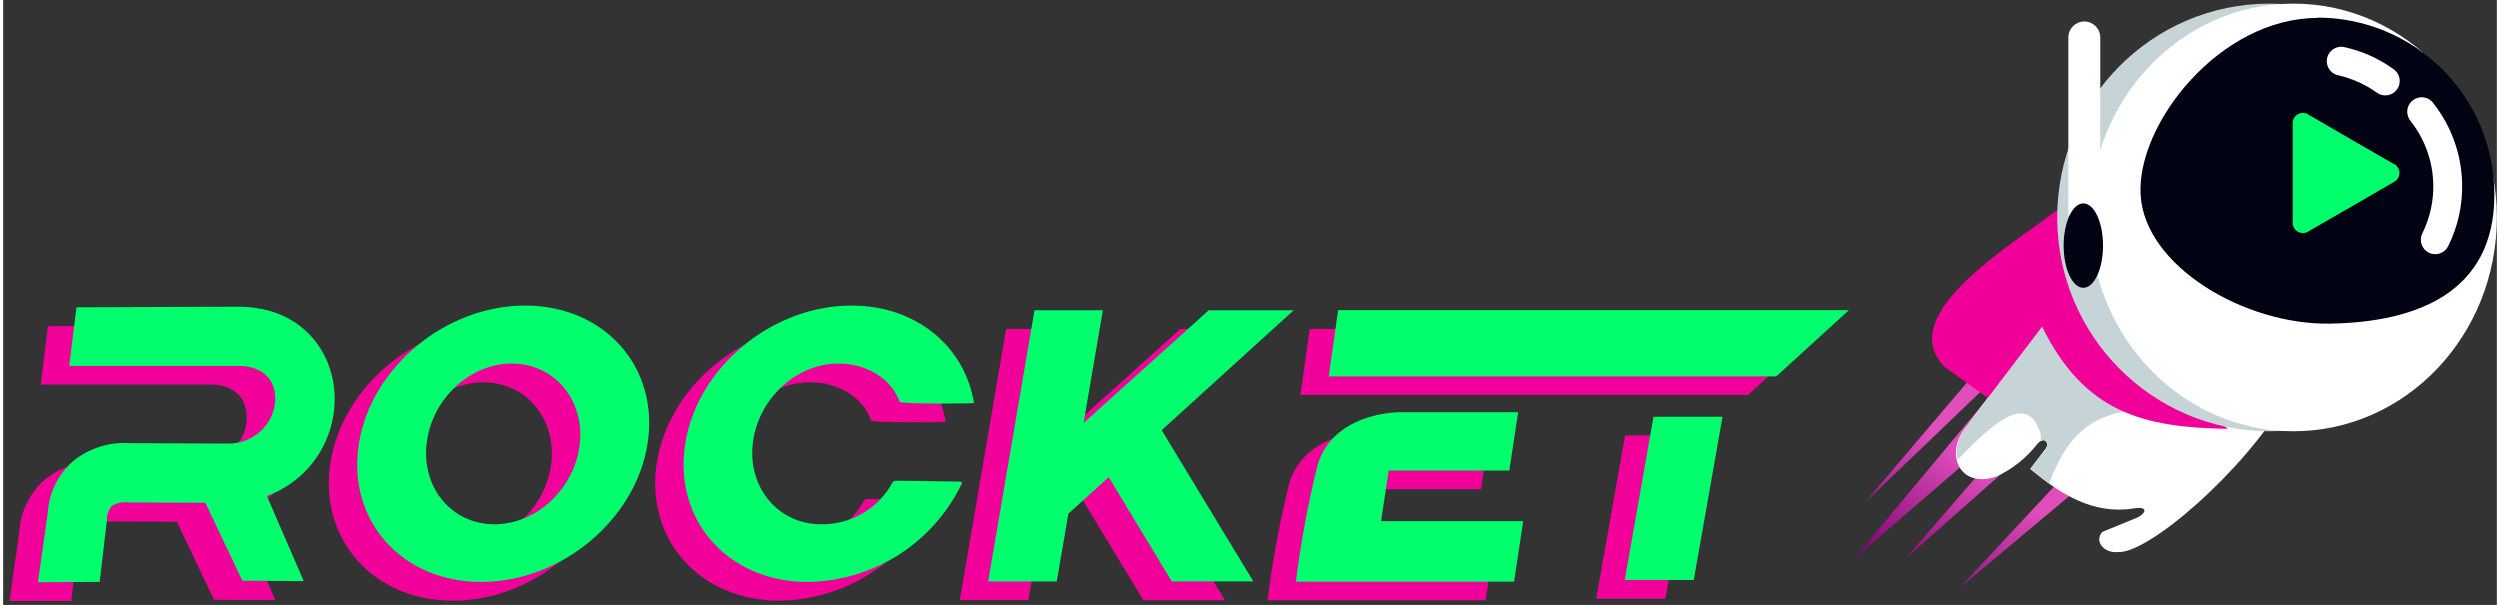
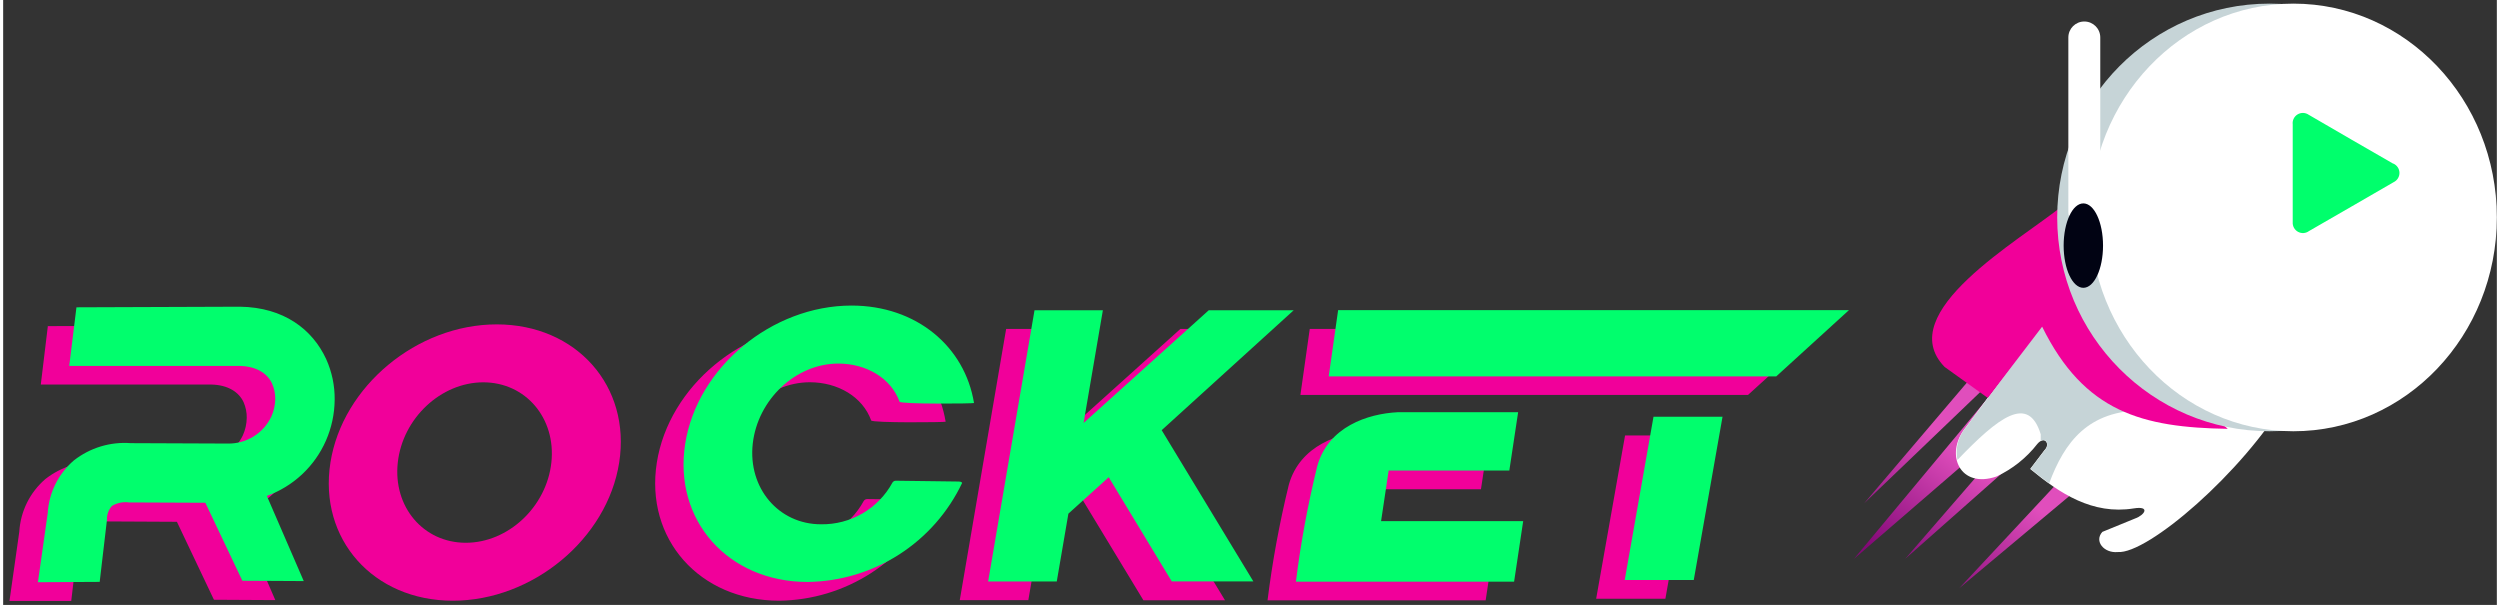
<svg xmlns="http://www.w3.org/2000/svg" fill="none" height="196" viewBox="0 0 371 90" width="810.0">
  <rect x="0" y="0" width="371" height="90" fill="#333333" stroke="none" />
  <desc>SociosCasino.com - Homes of honest casino bonuses</desc>
  <title>Casino Rocket on https://socioscasino.com/</title>
  <path clip-rule="evenodd" d="M301.681 45.73L276.871 74.88L303.421 49.431L275.341 83.16L305.591 57.041L282.961 83.16L309.521 59.66L309.291 67.921L291.021 87.51L313.641 68.57L314.081 53.12L301.681 45.73Z" fill="url(#paint0_linear_486_21)" fill-rule="evenodd" />
  <path clip-rule="evenodd" d="M304.501 46.76L291.851 63.76C288.851 67.66 291.141 72.76 296.561 70.89C298.944 69.779 301.028 68.116 302.641 66.04C303.711 64.78 304.641 66.04 303.691 66.98L301.571 69.77C305.971 73.4 310.821 76.62 316.971 75.64C319.511 75.23 318.591 76.64 317.201 77.13L312.311 79.13C311.041 80.53 312.571 82.33 314.601 82.13C319.011 82.47 333.181 70.36 339.791 59.13L314.471 41.76L304.471 46.87L304.501 46.76Z" fill="white" fill-rule="evenodd" />
  <path clip-rule="evenodd" d="M318.55 61.05C310.17 61 306.66 65.82 304.4 71.9C303.45 71.23 302.53 70.49 301.63 69.75L303.75 66.96C304.48 66.33 304 65.02 303.14 65.61V64.61C301.3 58.61 296.85 62.07 290.75 68.43C290.578 67.602 290.596 66.745 290.802 65.924C291.008 65.103 291.397 64.34 291.94 63.69L304.6 46.69L306.65 45.69L318.59 61.04L318.55 61.05Z" fill="#C6D4D7" fill-rule="evenodd" />
  <path clip-rule="evenodd" d="M306.41 30.59C300.04 35.77 281.01 46.52 288.84 54.59L295.26 59.2L303.35 48.6C309.63 61.34 318.28 63.6 330.97 63.8L308.97 44.7L306.46 30.61L306.41 30.59Z" fill="#F10099" fill-rule="evenodd" />
  <path d="M337.181 64.16C354.627 64.16 368.771 49.918 368.771 32.35C368.771 14.782 354.627 0.54 337.181 0.54C319.734 0.54 305.591 14.782 305.591 32.35C305.591 49.918 319.734 64.16 337.181 64.16Z" fill="#C6D4D7" />
  <path d="M340.73 64.16C357.448 64.16 371 49.918 371 32.35C371 14.782 357.448 0.54 340.73 0.54C324.012 0.54 310.46 14.782 310.46 32.35C310.46 49.918 324.012 64.16 340.73 64.16Z" fill="white" />
-   <path clip-rule="evenodd" d="M344.3 2.62C347.762 2.62 351.19 3.303 354.388 4.629C357.585 5.955 360.49 7.899 362.936 10.35C365.382 12.8 367.32 15.708 368.64 18.909C369.96 22.109 370.637 25.538 370.63 29C370.63 43.54 359.06 47.92 346.25 48.15C333.44 48.38 318.61 39.58 318 29C317.39 18.42 329.8 2.67 344.33 2.67L344.3 2.62Z" fill="#010313" fill-rule="evenodd" />
  <path d="M358.21 18.05C358.015 17.83 357.867 17.572 357.775 17.292C357.683 17.013 357.65 16.717 357.677 16.424C357.704 16.131 357.791 15.847 357.933 15.589C358.074 15.331 358.268 15.104 358.5 14.924C358.733 14.743 359 14.613 359.285 14.54C359.57 14.467 359.867 14.453 360.158 14.5C360.448 14.546 360.726 14.652 360.974 14.81C361.223 14.969 361.436 15.176 361.6 15.42C364.21 18.76 365.691 22.843 365.83 27.08C365.883 28.729 365.736 30.377 365.39 31.99C365.039 33.594 364.492 35.15 363.76 36.62C363.636 36.873 363.463 37.099 363.252 37.285C363.041 37.471 362.795 37.614 362.528 37.705C362.262 37.795 361.98 37.833 361.699 37.815C361.418 37.797 361.143 37.724 360.89 37.6C360.637 37.476 360.412 37.303 360.225 37.092C360.039 36.88 359.897 36.635 359.806 36.368C359.715 36.102 359.677 35.82 359.695 35.539C359.713 35.258 359.786 34.983 359.91 34.73C361.066 32.4 361.627 29.82 361.54 27.22C361.428 23.887 360.258 20.675 358.2 18.05H358.21Z" fill="white" />
-   <path d="M347.32 11.19C346.78 11.054 346.313 10.712 346.02 10.239C345.726 9.765 345.628 9.196 345.746 8.651C345.864 8.106 346.189 7.628 346.652 7.319C347.116 7.009 347.681 6.891 348.23 6.99C349.541 7.277 350.821 7.692 352.05 8.23C353.282 8.776 354.454 9.446 355.55 10.23C355.797 10.387 356.01 10.592 356.175 10.834C356.34 11.076 356.454 11.349 356.51 11.636C356.566 11.923 356.562 12.219 356.5 12.505C356.438 12.791 356.318 13.061 356.147 13.299C355.977 13.537 355.76 13.737 355.509 13.888C355.258 14.039 354.979 14.137 354.69 14.177C354.4 14.216 354.105 14.196 353.823 14.118C353.541 14.039 353.278 13.904 353.05 13.72C352.192 13.111 351.274 12.591 350.31 12.17C349.344 11.742 348.34 11.407 347.31 11.17L347.32 11.19Z" fill="white" />
  <path clip-rule="evenodd" d="M355.561 24.34L349.301 20.73L343.001 17.07C342.759 16.904 342.475 16.811 342.182 16.802C341.889 16.794 341.6 16.871 341.35 17.023C341.099 17.175 340.898 17.396 340.771 17.66C340.643 17.924 340.595 18.219 340.631 18.51V33.05C340.611 33.34 340.674 33.631 340.815 33.886C340.955 34.142 341.166 34.351 341.422 34.49C341.678 34.63 341.968 34.692 342.259 34.671C342.55 34.649 342.828 34.545 343.061 34.37L349.321 30.76L355.651 27.1C355.914 26.973 356.136 26.772 356.288 26.523C356.44 26.273 356.518 25.984 356.51 25.692C356.503 25.399 356.411 25.115 356.246 24.874C356.081 24.632 355.85 24.443 355.581 24.33L355.561 24.34Z" fill="#00FF6C" fill-rule="evenodd" />
  <path d="M309.63 3.2H309.62C308.311 3.2 307.25 4.261 307.25 5.57V31.52C307.25 32.829 308.311 33.89 309.62 33.89H309.63C310.939 33.89 312 32.829 312 31.52V5.57C312 4.261 310.939 3.2 309.63 3.2Z" fill="white" />
  <path d="M309.481 42.82C311.099 42.82 312.411 40.008 312.411 36.54C312.411 33.071 311.099 30.26 309.481 30.26C307.863 30.26 306.551 33.071 306.551 36.54C306.551 40.008 307.863 42.82 309.481 42.82Z" fill="#010313" />
  <path clip-rule="evenodd" d="M73.43 48.26C85.29 48.26 93.43 57.46 91.65 68.82C89.87 80.18 78.76 89.37 66.9 89.37C55.04 89.37 46.9 80.17 48.69 68.82C50.48 57.47 61.58 48.26 73.43 48.26ZM71.43 56.88C77.74 56.88 82.28 62.23 81.56 68.82C80.84 75.41 75.14 80.75 68.83 80.75C62.52 80.75 57.99 75.41 58.71 68.82C59.43 62.23 65.13 56.88 71.44 56.88H71.43Z" fill="#F1009A" fill-rule="evenodd" />
  <path clip-rule="evenodd" d="M138.46 74.63C136.39 78.992 133.136 82.686 129.07 85.292C125.005 87.898 120.289 89.311 115.46 89.37C103.6 89.37 95.46 80.17 97.25 68.82C99.04 57.47 110.14 48.26 122 48.26C131.65 48.26 138.84 54.36 140.22 62.74C140.22 62.83 129.28 62.94 129.14 62.55C127.86 59 124.14 56.87 120.02 56.87C113.71 56.87 108.02 62.22 107.29 68.81C106.56 75.4 111.11 80.74 117.41 80.74C119.582 80.773 121.72 80.211 123.594 79.115C125.468 78.018 127.006 76.429 128.04 74.52C128.097 74.435 128.175 74.365 128.266 74.318C128.357 74.271 128.458 74.248 128.56 74.25L137.91 74.37C138.26 74.37 138.43 74.52 138.4 74.61L138.46 74.63ZM6.67 48.52L31 48.44C37.55 48.54 41.79 51.83 43.82 56.23C44.685 58.139 45.119 60.214 45.09 62.31C45.068 64.408 44.619 66.48 43.77 68.4C42.945 70.292 41.741 71.996 40.233 73.406C38.725 74.816 36.944 75.903 35 76.6L40.49 89.28L31.36 89.23L25.85 77.63C22.06 77.63 18.28 77.57 14.5 77.57C13.613 77.458 12.714 77.641 11.94 78.09C11.461 78.645 11.201 79.356 11.21 80.09V80.17L10.13 89.4H0.94L2.4 79.12C2.487 77.618 2.875 76.149 3.541 74.8C4.208 73.451 5.14 72.251 6.28 71.27C8.689 69.388 11.713 68.472 14.76 68.7L29.23 68.77C30.573 68.79 31.893 68.424 33.033 67.714C34.173 67.005 35.085 65.983 35.66 64.77C36.028 63.955 36.225 63.074 36.24 62.18C36.255 61.372 36.094 60.57 35.77 59.83C35.09 58.37 33.51 57.26 30.94 57.21H5.6L6.66 48.42L6.67 48.52ZM194.39 48.94H270.39L259.59 58.76H193L194.39 48.94ZM241.3 64.79H251.57L247.3 89.08H237L241.3 64.79ZM221.92 80.31L220.56 89.31H188.11C188.833 83.516 189.891 77.77 191.28 72.1C192.93 66.26 198.8 64.34 203.22 64.1H221.17L219.86 72.79H201.86L200.73 80.31H221.88H221.92ZM160.25 73.79L154.25 79.2L152.52 89.29H142.32L149.22 48.94H159.39L156.52 65.71L175.14 48.94H187.81L168.13 66.81L181.78 89.3H169.64L160.25 73.8V73.79Z" fill="#F1009A" fill-rule="evenodd" />
-   <path clip-rule="evenodd" d="M77.661 45.46C89.511 45.46 97.661 54.67 95.871 66.02C94.081 77.37 83.001 86.58 71.121 86.58C59.241 86.58 51.121 77.38 52.921 66.02C54.721 54.66 65.801 45.46 77.671 45.46H77.661ZM75.661 54.09C81.971 54.09 86.501 59.43 85.791 66.02C85.081 72.61 79.411 78 73.091 78C66.771 78 62.251 72.61 63.001 66C63.751 59.39 69.381 54.09 75.701 54.09H75.661Z" fill="#01FE6D" fill-rule="evenodd" />
  <path clip-rule="evenodd" d="M142.681 71.83C140.612 76.195 137.36 79.892 133.294 82.5C129.228 85.107 124.511 86.521 119.681 86.58C107.831 86.58 99.681 77.38 101.471 66.02C103.261 54.66 114.361 45.46 126.221 45.46C135.871 45.46 143.071 51.56 144.441 59.96C144.441 60.05 133.501 60.16 133.361 59.76C132.081 56.21 128.361 54.09 124.251 54.09C117.931 54.09 112.251 59.43 111.521 66.02C110.791 72.61 115.371 78 121.671 78C123.842 78.035 125.982 77.475 127.858 76.38C129.734 75.286 131.274 73.698 132.311 71.79C132.365 71.704 132.44 71.634 132.53 71.587C132.619 71.54 132.72 71.516 132.821 71.52L142.171 71.64C142.521 71.64 142.691 71.79 142.661 71.87L142.681 71.83ZM10.901 45.72L35.231 45.63C41.771 45.72 46.021 49.02 48.051 53.41C48.916 55.319 49.349 57.395 49.321 59.49C49.302 61.588 48.856 63.66 48.011 65.58C47.179 67.47 45.972 69.171 44.462 70.581C42.953 71.99 41.173 73.079 39.231 73.78L44.721 86.45L35.591 86.4L30.081 74.8C26.301 74.8 22.511 74.75 18.741 74.75C17.853 74.627 16.95 74.811 16.181 75.27C15.692 75.82 15.428 76.534 15.441 77.27V77.36L14.361 86.57L5.171 86.62L6.631 76.34C6.72 74.839 7.11 73.371 7.778 72.024C8.447 70.677 9.379 69.479 10.521 68.5C12.924 66.615 15.946 65.698 18.991 65.93L33.461 65.99C34.803 66.01 36.123 65.644 37.264 64.934C38.404 64.225 39.316 63.203 39.891 61.99C40.262 61.176 40.463 60.294 40.481 59.4C40.497 58.598 40.337 57.803 40.011 57.07C39.341 55.6 37.751 54.5 35.181 54.44H9.831L10.911 45.66L10.901 45.72ZM198.611 46.14H274.611L263.791 56H197.211L198.611 46.14ZM245.531 62H255.801L251.521 86.29H241.251L245.531 62ZM226.141 77.54L224.791 86.54H192.331C193.052 80.746 194.114 74.999 195.511 69.33C197.151 63.48 203.021 61.56 207.441 61.33H225.391L224.081 70H206.131L205.001 77.53H226.141V77.54ZM164.481 71L158.481 76.42L156.751 86.51H146.541L153.441 46.16H163.611L160.741 62.93L179.361 46.16H192.001L172.361 64L186.001 86.5H173.861L164.481 71Z" fill="#01FE6D" fill-rule="evenodd" />
  <defs>
    <linearGradient gradientUnits="userSpaceOnUse" id="paint0_linear_486_21" x1="370.162" x2="358.384" y1="126.051" y2="141.824">
      <stop stop-color="#E04EBC" />
      <stop offset="1" stop-color="#830877" />
    </linearGradient>
  </defs>
</svg>